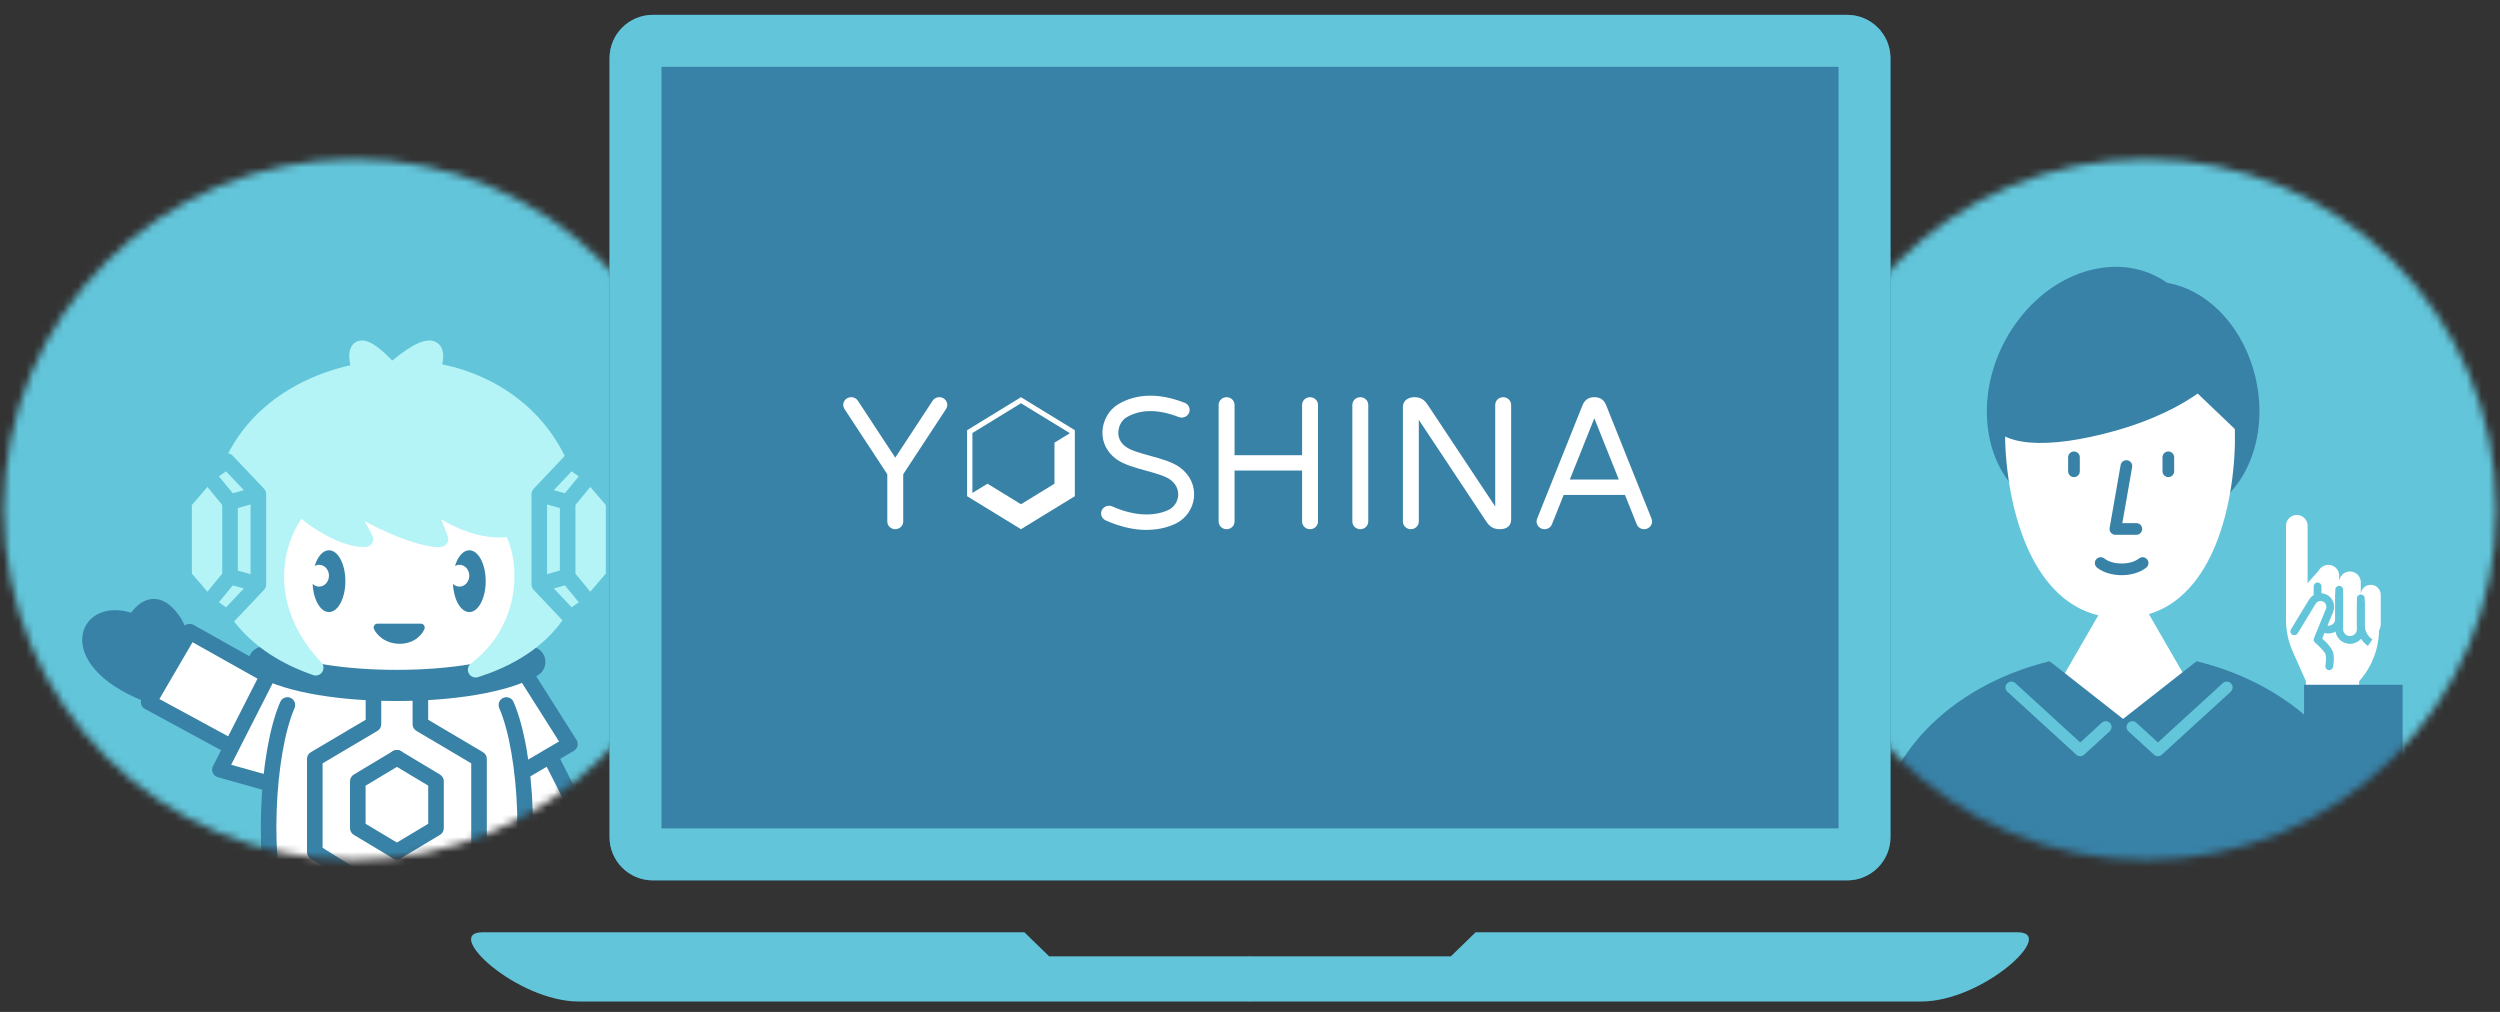
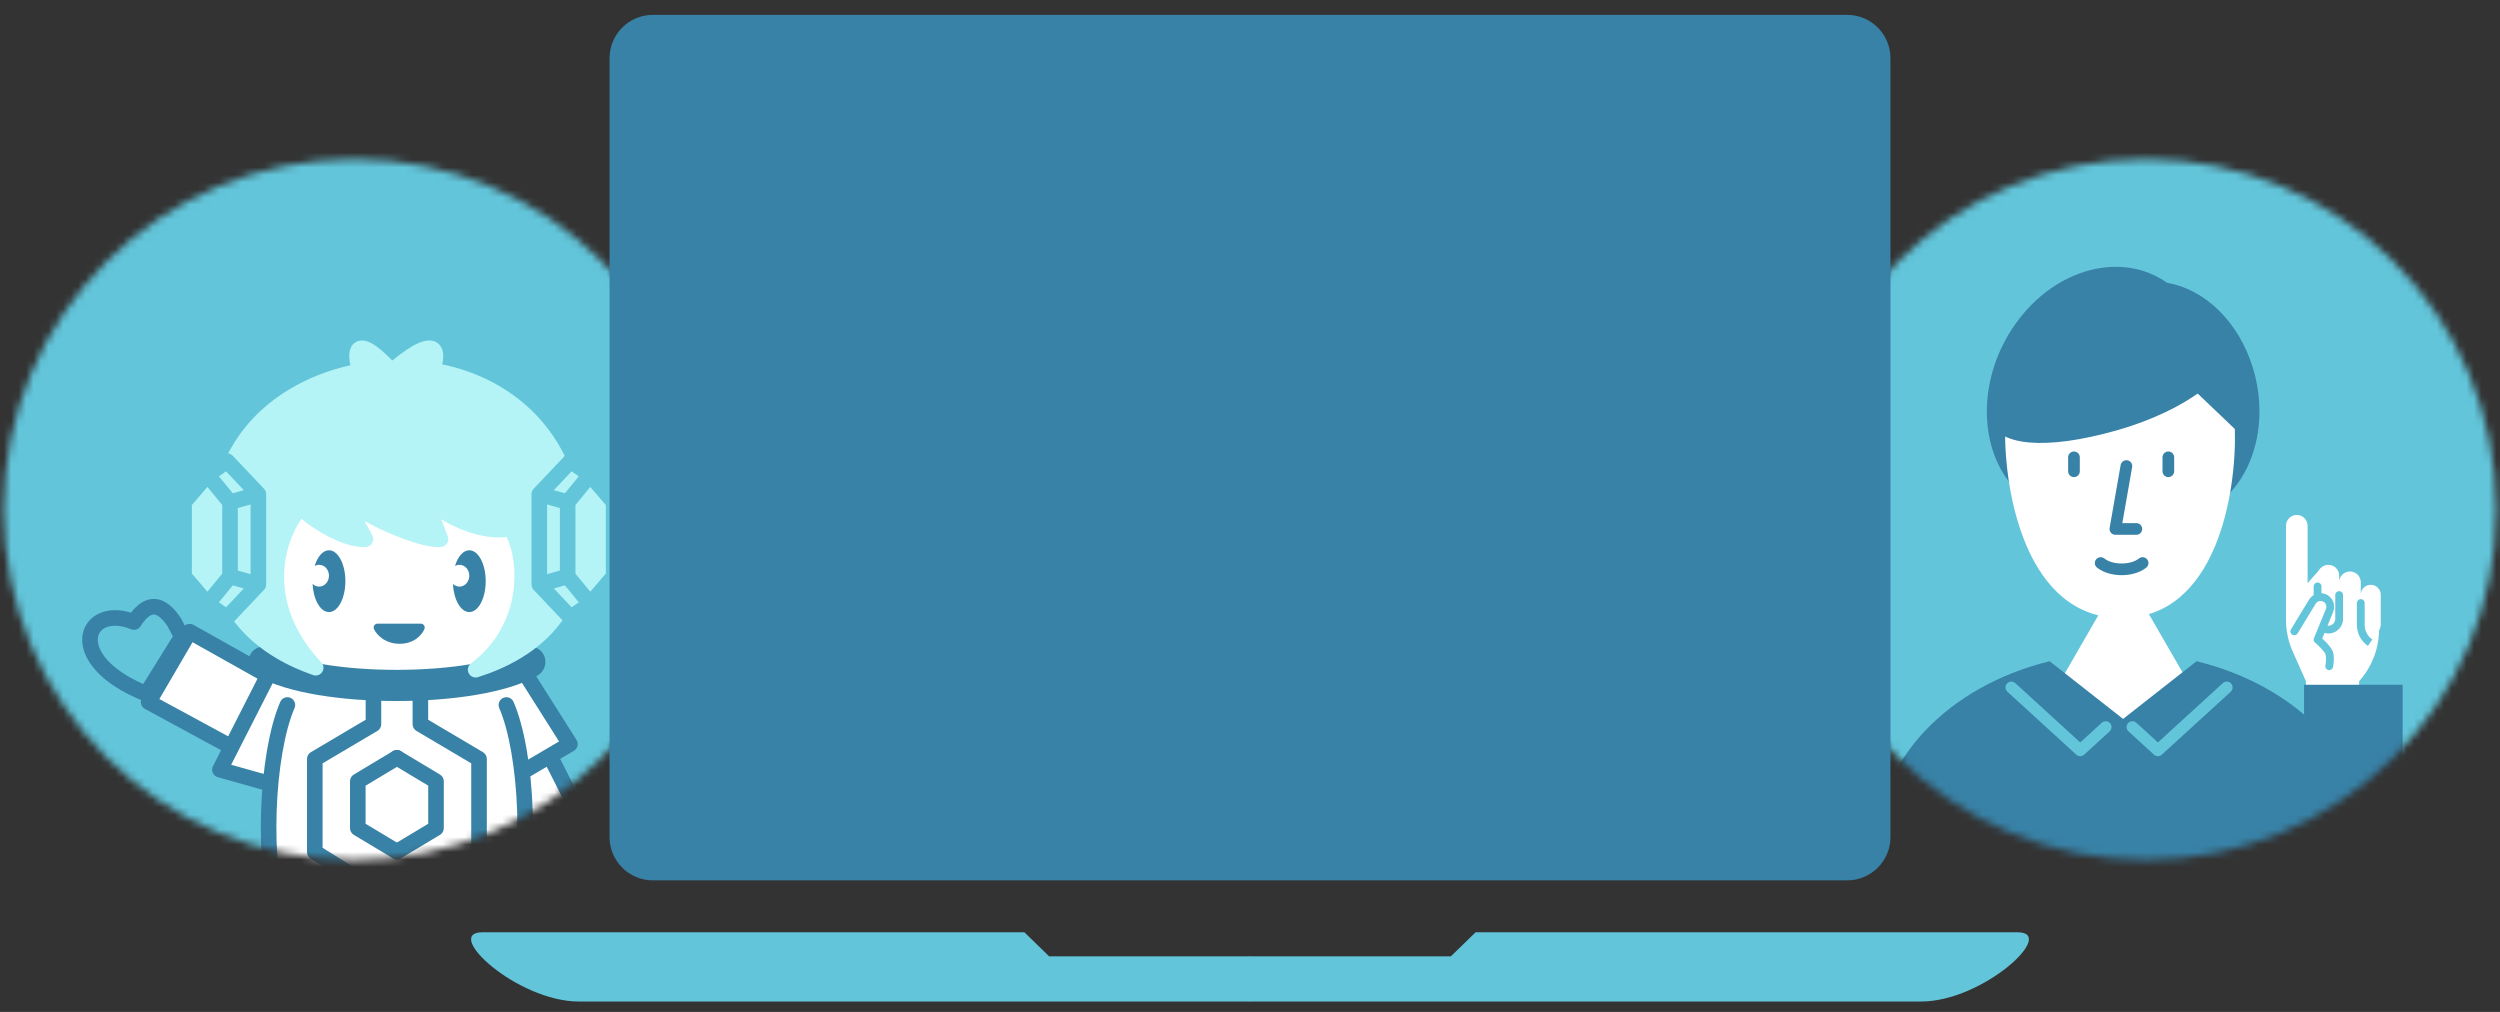
<svg xmlns="http://www.w3.org/2000/svg" width="336" height="136" viewBox="0 0 336 136" fill="none">
  <rect x="0" y="0" width="336" height="136" fill="#333333" stroke="none" />
  <mask id="mask0_2525_27702" style="mask-type:alpha" maskUnits="userSpaceOnUse" x="241" y="26" width="1" height="2">
    <path d="M241.805 26.863C241.805 27.008 241.688 27.125 241.543 27.125C241.398 27.125 241.281 27.008 241.281 26.863C241.281 26.719 241.398 26.602 241.543 26.602C241.688 26.602 241.805 26.719 241.805 26.863Z" fill="#6FCDE1" />
  </mask>
  <g mask="url(#mask0_2525_27702)">
    <path d="M241.903 26.843C241.903 27.043 241.741 27.205 241.541 27.205C241.342 27.205 241.18 27.043 241.18 26.843C241.18 26.642 241.342 26.48 241.541 26.48C241.741 26.48 241.903 26.642 241.903 26.843Z" fill="#62C5DA" />
    <path fill-rule="evenodd" clip-rule="evenodd" d="M241.563 26.846C241.526 26.867 241.469 26.859 241.441 26.836C241.414 26.813 241.415 26.773 241.447 26.729C241.479 26.684 241.54 26.658 241.575 26.687C241.575 26.687 241.575 26.687 241.576 26.688C241.598 26.689 241.627 26.704 241.646 26.75C241.661 26.798 241.668 26.824 241.626 26.839C241.607 26.845 241.584 26.849 241.563 26.846Z" fill="#3882A7" />
    <path d="M241.543 26.911L241.625 27.052H241.462L241.543 26.911Z" fill="white" />
    <path fill-rule="evenodd" clip-rule="evenodd" d="M241.579 26.758L241.453 26.805V26.819H241.453C241.454 26.892 241.493 26.951 241.541 26.951C241.589 26.951 241.628 26.892 241.629 26.819H241.63V26.805L241.579 26.758Z" fill="white" />
    <path fill-rule="evenodd" clip-rule="evenodd" d="M241.545 26.826C241.548 26.827 241.549 26.829 241.549 26.832L241.541 26.874H241.552C241.555 26.874 241.557 26.876 241.557 26.879C241.557 26.881 241.555 26.884 241.552 26.884H241.536C241.535 26.884 241.533 26.883 241.532 26.882C241.531 26.881 241.531 26.88 241.531 26.878L241.54 26.83C241.54 26.828 241.543 26.826 241.545 26.826Z" fill="#3882A7" />
    <path fill-rule="evenodd" clip-rule="evenodd" d="M241.521 26.902C241.522 26.9 241.525 26.899 241.527 26.901C241.53 26.903 241.535 26.905 241.54 26.905C241.546 26.905 241.55 26.903 241.553 26.901C241.555 26.899 241.558 26.9 241.56 26.902C241.562 26.904 241.561 26.907 241.559 26.908C241.554 26.912 241.547 26.914 241.54 26.914C241.534 26.914 241.526 26.912 241.521 26.908C241.519 26.907 241.519 26.904 241.521 26.902Z" fill="#3882A7" />
    <path fill-rule="evenodd" clip-rule="evenodd" d="M241.504 26.817C241.506 26.817 241.508 26.82 241.508 26.822V26.835C241.508 26.837 241.506 26.84 241.504 26.84C241.501 26.84 241.499 26.837 241.499 26.835V26.822C241.499 26.82 241.501 26.817 241.504 26.817Z" fill="#3882A7" />
    <path fill-rule="evenodd" clip-rule="evenodd" d="M241.576 26.817C241.579 26.817 241.581 26.82 241.581 26.822V26.835C241.581 26.837 241.579 26.84 241.576 26.84C241.573 26.84 241.571 26.837 241.571 26.835V26.822C241.571 26.82 241.573 26.817 241.576 26.817Z" fill="#3882A7" />
    <path fill-rule="evenodd" clip-rule="evenodd" d="M241.541 26.771C241.535 26.78 241.526 26.788 241.516 26.796C241.484 26.82 241.45 26.831 241.44 26.819C241.429 26.807 241.446 26.778 241.478 26.754C241.501 26.735 241.526 26.725 241.541 26.726C241.557 26.725 241.582 26.735 241.605 26.754C241.637 26.778 241.654 26.807 241.643 26.819C241.632 26.831 241.598 26.82 241.567 26.796C241.557 26.788 241.548 26.78 241.541 26.771Z" fill="#3882A7" />
    <path fill-rule="evenodd" clip-rule="evenodd" d="M241.503 26.849C241.516 26.849 241.526 26.839 241.526 26.827C241.526 26.814 241.516 26.804 241.503 26.804C241.491 26.804 241.481 26.814 241.481 26.827C241.481 26.839 241.491 26.849 241.503 26.849ZM241.533 26.833C241.53 26.846 241.518 26.856 241.503 26.856C241.487 26.856 241.474 26.843 241.474 26.827C241.474 26.81 241.487 26.797 241.503 26.797C241.518 26.797 241.53 26.807 241.533 26.821H241.552C241.554 26.807 241.566 26.797 241.581 26.797C241.597 26.797 241.611 26.81 241.611 26.827C241.611 26.843 241.597 26.856 241.581 26.856C241.566 26.856 241.554 26.846 241.552 26.833H241.533ZM241.581 26.849C241.593 26.849 241.603 26.839 241.603 26.827C241.603 26.814 241.593 26.804 241.581 26.804C241.569 26.804 241.559 26.814 241.559 26.827C241.559 26.839 241.569 26.849 241.581 26.849Z" fill="#62C5DA" />
    <path fill-rule="evenodd" clip-rule="evenodd" d="M241.486 26.98C241.409 26.998 241.354 27.054 241.354 27.121C241.354 27.202 241.542 27.161 241.542 27.161C241.542 27.161 241.73 27.202 241.73 27.121C241.73 27.054 241.675 26.998 241.598 26.98C241.594 26.982 241.57 26.997 241.542 26.997C241.513 26.997 241.49 26.982 241.486 26.98Z" fill="#B4F3F6" />
    <path fill-rule="evenodd" clip-rule="evenodd" d="M241.474 26.991C241.475 26.989 241.478 26.989 241.48 26.991C241.496 27.003 241.519 27.009 241.543 27.009C241.567 27.009 241.59 27.003 241.605 26.991C241.607 26.989 241.61 26.989 241.612 26.991C241.613 26.994 241.613 26.997 241.611 26.998C241.593 27.012 241.568 27.019 241.543 27.019C241.518 27.019 241.492 27.012 241.474 26.998C241.472 26.997 241.472 26.994 241.474 26.991Z" fill="#3882A7" />
  </g>
  <mask id="mask1_2525_27702" style="mask-type:alpha" maskUnits="userSpaceOnUse" x="0" y="21" width="95" height="95">
    <path d="M94.719 68.477C94.719 94.494 73.627 115.586 47.609 115.586C21.592 115.586 0.5 94.494 0.5 68.477C0.5 42.459 21.592 21.367 47.609 21.367C73.627 21.367 94.719 42.459 94.719 68.477Z" fill="#6FCDE1" />
  </mask>
  <g mask="url(#mask1_2525_27702)">
    <path d="M116.176 64.728C116.176 100.812 87.045 130.064 51.109 130.064C15.173 130.064 -13.959 100.812 -13.959 64.728C-13.959 28.645 15.173 -0.607 51.109 -0.607C87.045 -0.607 116.176 28.645 116.176 64.728Z" fill="#62C5DA" />
    <path d="M35.984 115.351L37.145 124.452L67.798 124.838L69.637 116.429L78.177 111.305L73.579 102.239L76.338 100.4L69.9 90.02L63.987 91.203L53.276 92.318L35.083 90.546L25.491 85.553L19.842 94.75L30.353 100.4L29.696 103.159L36.396 104.736L35.984 115.351Z" fill="white" />
    <path d="M68.678 59.371L71.459 80.338L66.538 89.965L53.274 92.105L41.935 90.607L35.944 85.9L33.163 70.282L41.935 58.73L68.678 59.371Z" fill="white" />
    <path fill-rule="evenodd" clip-rule="evenodd" d="M37.132 88.561C37.647 88.823 37.853 89.453 37.59 89.969L31.069 102.784L36.487 104.308C37.044 104.464 37.368 105.042 37.211 105.599C37.055 106.156 36.477 106.48 35.92 106.323L29.274 104.454C28.972 104.369 28.725 104.154 28.599 103.867C28.473 103.579 28.482 103.251 28.625 102.972L35.724 89.019C35.986 88.504 36.617 88.299 37.132 88.561Z" fill="#3882A7" />
    <path fill-rule="evenodd" clip-rule="evenodd" d="M39.046 93.791C39.576 94.022 39.818 94.639 39.587 95.169C38.264 98.21 37.376 103.442 37.184 108.961C36.993 114.474 37.502 120.07 38.84 123.831C39.033 124.376 38.749 124.974 38.204 125.168C37.659 125.362 37.06 125.077 36.867 124.532C35.401 120.411 34.897 114.51 35.092 108.888C35.287 103.272 36.189 97.731 37.668 94.333C37.899 93.803 38.516 93.561 39.046 93.791Z" fill="#3882A7" />
    <path fill-rule="evenodd" clip-rule="evenodd" d="M67.641 93.791C67.111 94.022 66.868 94.639 67.099 95.169C68.423 98.21 69.31 103.442 69.502 108.961C69.694 114.474 69.184 120.07 67.847 123.831C67.653 124.376 67.938 124.974 68.483 125.168C69.027 125.362 69.626 125.077 69.82 124.532C71.285 120.411 71.79 114.51 71.594 108.888C71.399 103.272 70.498 97.731 69.019 94.333C68.788 93.803 68.171 93.561 67.641 93.791Z" fill="#3882A7" />
    <path fill-rule="evenodd" clip-rule="evenodd" d="M54.242 101.307C54.539 101.803 54.379 102.446 53.883 102.744L49.136 105.592V110.713L53.883 113.561C54.379 113.859 54.539 114.502 54.242 114.998C53.944 115.493 53.301 115.654 52.806 115.357L47.55 112.203C47.235 112.014 47.042 111.673 47.042 111.306V104.999C47.042 104.631 47.235 104.291 47.55 104.101L52.806 100.948C53.301 100.651 53.944 100.811 54.242 101.307Z" fill="#3882A7" />
    <path fill-rule="evenodd" clip-rule="evenodd" d="M52.447 114.998C52.149 114.502 52.31 113.859 52.806 113.562L57.553 110.713L57.553 105.592L52.806 102.744C52.31 102.446 52.149 101.803 52.447 101.308C52.744 100.812 53.387 100.651 53.883 100.949L59.138 104.102C59.453 104.291 59.647 104.632 59.647 105L59.647 111.306C59.647 111.674 59.453 112.015 59.138 112.204L53.883 115.357C53.387 115.654 52.744 115.494 52.447 114.998Z" fill="#3882A7" />
    <path fill-rule="evenodd" clip-rule="evenodd" d="M50.192 91.47C50.77 91.47 51.239 91.938 51.239 92.517V97.331C51.239 97.701 51.043 98.043 50.725 98.232L43.355 102.593V113.942L50.747 118.563C51.053 118.754 51.239 119.09 51.239 119.451V123.392C51.239 123.97 50.77 124.439 50.192 124.439C49.614 124.439 49.145 123.97 49.145 123.392V120.031L41.754 115.41C41.448 115.219 41.262 114.883 41.262 114.522V101.996C41.262 101.626 41.457 101.284 41.775 101.096L49.145 96.734V92.517C49.145 91.938 49.614 91.47 50.192 91.47Z" fill="#3882A7" />
    <path fill-rule="evenodd" clip-rule="evenodd" d="M56.499 91.47C55.92 91.47 55.452 91.938 55.452 92.517V97.331C55.452 97.701 55.647 98.043 55.965 98.232L63.335 102.593V113.942L55.944 118.563C55.638 118.754 55.452 119.09 55.452 119.451V123.392C55.452 123.97 55.92 124.439 56.499 124.439C57.077 124.439 57.546 123.97 57.546 123.392V120.031L64.937 115.41C65.243 115.219 65.429 114.883 65.429 114.522V101.996C65.429 101.626 65.233 101.284 64.915 101.096L57.546 96.734V92.517C57.546 91.938 57.077 91.47 56.499 91.47Z" fill="#3882A7" />
    <path fill-rule="evenodd" clip-rule="evenodd" d="M33.669 87.91C34.255 86.912 35.538 86.579 36.535 87.164C38.015 88.033 40.413 88.772 43.457 89.281C46.457 89.782 49.915 90.034 53.393 90.029C56.87 90.024 60.32 89.763 63.304 89.258C66.335 88.746 68.706 88.013 70.152 87.164C71.149 86.579 72.432 86.912 73.017 87.91C73.603 88.907 73.269 90.19 72.272 90.775C70.172 92.008 67.207 92.846 64.002 93.388C60.75 93.937 57.065 94.211 53.399 94.216C49.732 94.222 46.037 93.958 42.767 93.411C39.541 92.872 36.55 92.029 34.415 90.775C33.418 90.19 33.084 88.907 33.669 87.91Z" fill="#3882A7" />
    <path fill-rule="evenodd" clip-rule="evenodd" d="M69.47 88.742C69.958 88.432 70.605 88.578 70.914 89.066L77.483 99.446C77.635 99.685 77.683 99.976 77.616 100.252C77.549 100.528 77.374 100.765 77.129 100.908L70.784 104.636C70.286 104.929 69.644 104.762 69.352 104.264C69.059 103.765 69.225 103.124 69.724 102.831L75.135 99.651L69.145 90.186C68.836 89.697 68.981 89.051 69.47 88.742Z" fill="#3882A7" />
    <path fill-rule="evenodd" clip-rule="evenodd" d="M73.498 100.779C74.014 100.517 74.644 100.724 74.906 101.239L79.635 110.568C79.884 111.058 79.711 111.658 79.238 111.94L71.092 116.801C70.596 117.098 69.953 116.935 69.657 116.439C69.361 115.942 69.523 115.3 70.019 115.003L77.326 110.643L73.038 102.186C72.777 101.67 72.983 101.04 73.498 100.779Z" fill="#3882A7" />
    <path fill-rule="evenodd" clip-rule="evenodd" d="M24.587 84.369C24.875 83.875 25.505 83.704 26.003 83.983L36.108 89.654C36.612 89.937 36.792 90.575 36.509 91.079C36.226 91.583 35.588 91.763 35.083 91.48L25.876 86.313L21.421 93.951L31.377 99.348C31.885 99.624 32.074 100.259 31.798 100.767C31.522 101.276 30.887 101.464 30.379 101.189L19.474 95.276C19.225 95.141 19.041 94.911 18.965 94.638C18.888 94.365 18.926 94.073 19.068 93.829L24.587 84.369Z" fill="#3882A7" />
-     <path d="M19.665 93.243C8.242 88.673 11.482 80.919 18.003 83.602C19.006 82.05 20.911 79.876 23.403 83.602L24.441 85.558L19.665 93.243Z" fill="#3882A7" />
    <path fill-rule="evenodd" clip-rule="evenodd" d="M19.665 83.158C19.378 83.449 19.116 83.809 18.882 84.17C18.608 84.594 18.071 84.762 17.605 84.57C16.156 83.974 15.022 84.012 14.298 84.305C13.6 84.586 13.209 85.121 13.148 85.797C13.083 86.509 13.376 87.546 14.445 88.729C15.403 89.787 16.945 90.915 19.247 91.931L23.234 85.517L22.504 84.141C21.946 83.316 21.484 82.913 21.149 82.732C20.844 82.566 20.628 82.571 20.443 82.626C20.22 82.692 19.957 82.862 19.665 83.158ZM22.149 80.892C22.898 81.299 23.599 82.011 24.273 83.019C24.293 83.049 24.311 83.079 24.328 83.111L25.366 85.067C25.541 85.397 25.527 85.794 25.331 86.111L20.554 93.795C20.286 94.226 19.747 94.403 19.276 94.215C16.318 93.031 14.229 91.611 12.893 90.133C11.561 88.661 10.93 87.071 11.062 85.608C11.198 84.11 12.126 82.924 13.513 82.363C14.672 81.895 16.09 81.88 17.605 82.347C17.776 82.124 17.966 81.899 18.174 81.688C18.599 81.257 19.156 80.825 19.846 80.619C20.575 80.402 21.365 80.466 22.149 80.892Z" fill="#3882A7" />
    <path d="M40.335 68.15C36.01 73.751 35.483 82.421 42.43 89.745C36.775 87.775 25.752 82.095 29.939 65.782C33.491 51.944 48.532 48.853 54.013 49.659C59.583 49.077 72.694 52.212 76.509 65.782C81.003 81.767 70.927 87.813 63.926 90.008C71.528 84.263 71.004 74.756 68.644 71.022C64.355 72.008 58.156 68.461 56.845 66.332L59.207 72.458C56.734 72.796 48.284 69.132 45.968 66.594L49.114 72.458C46.355 72.665 41.864 69.778 40.335 68.15Z" fill="#B4F3F6" />
    <path fill-rule="evenodd" clip-rule="evenodd" d="M41.714 53.169C37.028 55.47 32.635 59.488 30.953 66.043C28.931 73.921 30.602 79.073 33.314 82.491C34.965 84.573 37.044 86.064 39.037 87.132C34.591 80.226 35.518 72.674 39.506 67.51C39.694 67.267 39.978 67.119 40.284 67.104C40.59 67.089 40.888 67.209 41.098 67.433C41.763 68.141 43.167 69.207 44.762 70.072C45.616 70.535 46.457 70.903 47.217 71.137L45.045 67.089C44.795 66.624 44.932 66.045 45.363 65.74C45.794 65.435 46.385 65.498 46.741 65.889C47.216 66.409 48.074 67.052 49.205 67.731C50.317 68.4 51.627 69.065 52.949 69.646C54.273 70.227 55.588 70.715 56.708 71.035C57.045 71.131 57.351 71.208 57.626 71.268L55.868 66.708C55.674 66.203 55.896 65.633 56.38 65.393C56.865 65.153 57.453 65.322 57.736 65.783C57.962 66.148 58.471 66.675 59.261 67.26C60.032 67.83 61 68.406 62.063 68.893C64.231 69.885 66.596 70.419 68.41 70.002C68.843 69.902 69.292 70.087 69.529 70.463C70.87 72.585 71.609 76.16 71.056 79.913C70.706 82.29 69.834 84.776 68.236 87.054C70.254 85.936 72.194 84.438 73.69 82.439C76.293 78.96 77.676 73.802 75.501 66.066C73.681 59.591 69.659 55.627 65.421 53.334C61.147 51.023 56.688 50.432 54.122 50.7C54.035 50.71 53.947 50.708 53.861 50.695C51.356 50.327 46.438 50.848 41.714 53.169ZM54.035 48.605C51.034 48.204 45.772 48.842 40.791 51.289C35.697 53.791 30.794 58.238 28.925 65.522C26.76 73.956 28.507 79.8 31.673 83.793C34.795 87.727 39.186 89.723 42.085 90.734C42.541 90.892 43.047 90.719 43.309 90.313C43.571 89.907 43.521 89.375 43.189 89.025C36.98 82.478 37.114 74.919 40.499 69.725C41.38 70.458 42.542 71.25 43.764 71.912C45.451 72.827 47.493 73.629 49.192 73.502C49.546 73.476 49.861 73.272 50.032 72.962C50.202 72.651 50.204 72.275 50.037 71.963L48.999 70.029C49.979 70.573 51.044 71.096 52.107 71.563C53.495 72.173 54.901 72.696 56.133 73.048C57.315 73.385 58.494 73.612 59.349 73.496C59.666 73.452 59.945 73.266 60.108 72.991C60.271 72.715 60.299 72.38 60.184 72.082L59.305 69.802C59.892 70.156 60.528 70.493 61.192 70.797C63.28 71.752 65.806 72.452 68.09 72.179C68.921 73.883 69.425 76.618 68.985 79.608C68.495 82.936 66.847 86.488 63.294 89.173C62.888 89.48 62.762 90.034 62.995 90.487C63.228 90.94 63.753 91.159 64.239 91.007C67.837 89.879 72.346 87.728 75.366 83.694C78.427 79.605 79.835 73.747 77.516 65.499C75.522 58.403 71.08 54.015 66.417 51.493C61.855 49.025 57.047 48.324 54.035 48.605Z" fill="#B4F3F6" />
    <path d="M49.23 52.327C46.713 46.13 48.068 44.775 52.909 50.197C56.782 54.534 52.07 53.424 49.23 52.327Z" fill="#B4F3F6" />
    <path fill-rule="evenodd" clip-rule="evenodd" d="M50.031 51.508C50.601 51.714 51.216 51.908 51.796 52.049C52.366 52.188 52.835 52.26 53.172 52.27C53.148 52.227 53.12 52.179 53.088 52.128C52.895 51.816 52.588 51.409 52.128 50.893C50.937 49.56 50.008 48.698 49.337 48.228C49.227 48.15 49.129 48.088 49.044 48.038C49.053 48.152 49.069 48.287 49.095 48.446C49.215 49.172 49.517 50.194 50.031 51.508ZM49.061 47.586C49.061 47.586 49.06 47.588 49.059 47.592C49.06 47.588 49.061 47.586 49.061 47.586ZM53.57 52.238C53.57 52.238 53.569 52.239 53.568 52.239L53.57 52.238ZM50.539 46.513C51.405 47.12 52.46 48.122 53.69 49.499C54.198 50.068 54.59 50.575 54.87 51.028C55.141 51.467 55.351 51.927 55.407 52.389C55.468 52.901 55.334 53.436 54.909 53.832C54.538 54.176 54.072 54.295 53.713 54.338C52.991 54.426 52.102 54.279 51.299 54.083C50.464 53.879 49.593 53.589 48.853 53.303C48.583 53.199 48.369 52.988 48.26 52.72C47.619 51.142 47.199 49.813 47.029 48.788C46.945 48.279 46.912 47.786 46.975 47.349C47.037 46.924 47.217 46.388 47.714 46.044C48.227 45.689 48.804 45.724 49.237 45.846C49.67 45.968 50.11 46.212 50.539 46.513Z" fill="#B4F3F6" />
    <path d="M56.945 52.388C60.151 46.123 58.425 44.752 52.259 50.234C47.327 54.62 53.328 53.498 56.945 52.388Z" fill="#B4F3F6" />
    <path fill-rule="evenodd" clip-rule="evenodd" d="M56.212 51.514C55.44 51.739 54.593 51.954 53.793 52.109C52.923 52.278 52.182 52.361 51.67 52.342C51.686 52.32 51.703 52.298 51.721 52.274C51.968 51.957 52.363 51.542 52.954 51.017C54.471 49.668 55.669 48.782 56.551 48.292C56.963 48.063 57.267 47.941 57.477 47.888C57.474 48.013 57.456 48.188 57.407 48.424C57.257 49.143 56.874 50.173 56.212 51.514ZM55.533 46.462C54.458 47.061 53.128 48.06 51.563 49.452C50.92 50.023 50.424 50.533 50.069 50.989C49.73 51.424 49.443 51.908 49.366 52.421C49.324 52.697 49.341 52.998 49.461 53.294C49.581 53.591 49.779 53.816 49.997 53.978C50.401 54.276 50.896 54.376 51.294 54.414C52.12 54.494 53.178 54.361 54.192 54.164C55.23 53.963 56.32 53.675 57.251 53.389C57.522 53.306 57.747 53.117 57.876 52.865C58.693 51.269 59.235 49.911 59.456 48.851C59.566 48.326 59.613 47.797 59.526 47.319C59.434 46.819 59.174 46.293 58.62 45.988C58.105 45.705 57.537 45.728 57.068 45.833C56.586 45.94 56.069 46.164 55.533 46.462Z" fill="#B4F3F6" />
    <path d="M34.725 66.412L30.52 61.973L27.893 63.812V81.155L30.52 82.994L34.725 78.555V66.412Z" fill="#B4F3F6" />
    <path fill-rule="evenodd" clip-rule="evenodd" d="M29.921 61.115C30.346 60.818 30.925 60.876 31.281 61.253L35.486 65.692C35.67 65.887 35.773 66.144 35.773 66.412V78.555C35.773 78.823 35.67 79.081 35.486 79.275L31.281 83.714C30.925 84.091 30.346 84.15 29.921 83.852L27.293 82.013C27.013 81.817 26.847 81.497 26.847 81.155V63.812C26.847 63.471 27.013 63.15 27.293 62.954L29.921 61.115ZM28.94 64.357V80.61L30.382 81.619L32.776 79.091L30.63 78.484C30.074 78.326 29.751 77.747 29.908 77.191C30.066 76.635 30.644 76.311 31.201 76.469L33.679 77.171V67.796L31.201 68.498C30.644 68.656 30.066 68.332 29.908 67.776C29.751 67.22 30.074 66.641 30.63 66.484L32.776 65.876L30.382 63.348L28.94 64.357Z" fill="#62C5DA" />
-     <path d="M27.892 63.812L30.914 67.491V77.477L27.892 81.155L24.739 77.477V67.491L27.892 63.812Z" fill="#B4F3F6" />
+     <path d="M27.892 63.812L30.914 67.491V77.477L27.892 81.155L24.739 77.477V67.491Z" fill="#B4F3F6" />
    <path fill-rule="evenodd" clip-rule="evenodd" d="M27.904 62.765C28.213 62.768 28.505 62.908 28.701 63.148L31.723 66.826C31.877 67.014 31.961 67.249 31.961 67.491V77.476C31.961 77.719 31.877 77.953 31.723 78.141L28.701 81.82C28.505 82.059 28.213 82.198 27.904 82.202C27.594 82.205 27.299 82.071 27.098 81.836L23.944 78.157C23.782 77.968 23.692 77.726 23.692 77.476V67.491C23.692 67.241 23.782 66.999 23.944 66.809L27.098 63.131C27.299 62.896 27.594 62.762 27.904 62.765ZM25.786 67.878V77.089L27.875 79.526L29.867 77.101V67.866L27.875 65.441L25.786 67.878Z" fill="#62C5DA" />
    <path d="M72.482 66.412L76.687 61.973L79.315 63.812V81.156L76.687 82.995L72.482 78.555V66.412Z" fill="#B4F3F6" />
    <path fill-rule="evenodd" clip-rule="evenodd" d="M77.287 61.115C76.862 60.818 76.284 60.877 75.927 61.253L71.722 65.693C71.538 65.887 71.435 66.145 71.435 66.412V78.555C71.435 78.823 71.538 79.081 71.722 79.275L75.927 83.715C76.284 84.091 76.862 84.15 77.287 83.853L79.916 82.013C80.196 81.817 80.362 81.497 80.362 81.156V63.813C80.362 63.471 80.196 63.151 79.916 62.955L77.287 61.115ZM78.269 64.358V80.61L76.826 81.62L74.432 79.092L76.578 78.484C77.134 78.326 77.458 77.748 77.3 77.192C77.143 76.635 76.564 76.312 76.008 76.469L73.529 77.171V67.797L76.008 68.499C76.564 68.656 77.143 68.333 77.3 67.776C77.458 67.22 77.134 66.642 76.578 66.484L74.432 65.876L76.826 63.348L78.269 64.358Z" fill="#62C5DA" />
    <path d="M79.317 63.812L76.294 67.491V77.477L79.317 81.155L82.471 77.477V67.491L79.317 63.812Z" fill="#B4F3F6" />
    <path fill-rule="evenodd" clip-rule="evenodd" d="M79.306 62.766C78.996 62.769 78.704 62.909 78.508 63.148L75.485 66.827C75.332 67.014 75.247 67.249 75.247 67.491V77.477C75.247 77.719 75.332 77.954 75.485 78.141L78.508 81.82C78.704 82.059 78.996 82.199 79.306 82.202C79.615 82.206 79.91 82.072 80.112 81.837L83.266 78.158C83.428 77.968 83.518 77.727 83.518 77.477V67.491C83.518 67.241 83.428 67 83.266 66.81L80.112 63.131C79.91 62.896 79.615 62.762 79.306 62.766ZM81.424 67.879V77.089L79.334 79.527L77.341 77.102V67.866L79.334 65.441L81.424 67.879Z" fill="#62C5DA" />
    <path fill-rule="evenodd" clip-rule="evenodd" d="M44.214 82.262C45.432 82.262 46.419 80.402 46.419 78.108C46.419 75.814 45.432 73.955 44.214 73.955C43.39 73.955 42.672 74.805 42.294 76.066C42.473 75.965 42.676 75.908 42.89 75.908C43.621 75.908 44.213 76.565 44.213 77.374C44.213 78.184 43.621 78.84 42.89 78.84C42.556 78.84 42.251 78.703 42.018 78.476C42.116 80.598 43.062 82.262 44.214 82.262Z" fill="#3882A7" />
    <path fill-rule="evenodd" clip-rule="evenodd" d="M63.074 82.262C64.292 82.262 65.279 80.402 65.279 78.108C65.279 75.814 64.292 73.955 63.074 73.955C62.251 73.955 61.533 74.805 61.154 76.065C61.333 75.965 61.535 75.908 61.75 75.908C62.48 75.908 63.073 76.565 63.073 77.374C63.073 78.184 62.48 78.84 61.75 78.84C61.416 78.84 61.111 78.703 60.878 78.477C60.977 80.598 61.922 82.262 63.074 82.262Z" fill="#3882A7" />
    <path d="M56.557 84.341H50.742C51.001 84.895 51.957 86.002 53.714 86.002C55.472 86.002 56.342 84.895 56.557 84.341Z" fill="#3882A7" />
    <path fill-rule="evenodd" clip-rule="evenodd" d="M50.301 84.059C50.397 83.908 50.563 83.817 50.742 83.817H56.557C56.73 83.817 56.892 83.902 56.989 84.045C57.087 84.187 57.108 84.369 57.045 84.53C56.764 85.252 55.721 86.525 53.714 86.525C51.716 86.525 50.595 85.263 50.268 84.562C50.192 84.4 50.205 84.21 50.301 84.059ZM51.85 84.864C52.267 85.191 52.881 85.478 53.714 85.478C54.552 85.478 55.139 85.188 55.521 84.864H51.85Z" fill="#3882A7" />
  </g>
  <mask id="mask2_2525_27702" style="mask-type:alpha" maskUnits="userSpaceOnUse" x="241" y="21" width="95" height="95">
    <path d="M335.5 68.477C335.5 94.494 314.408 115.586 288.391 115.586C262.373 115.586 241.281 94.494 241.281 68.477C241.281 42.459 262.373 21.367 288.391 21.367C314.408 21.367 335.5 42.459 335.5 68.477Z" fill="#6FCDE1" />
  </mask>
  <g mask="url(#mask2_2525_27702)">
    <path d="M356.959 64.728C356.959 100.812 327.827 130.064 291.891 130.064C255.955 130.064 226.823 100.812 226.823 64.728C226.823 28.645 255.955 -0.607 291.891 -0.607C327.827 -0.607 356.959 28.645 356.959 64.728Z" fill="#62C5DA" />
    <path fill-rule="evenodd" clip-rule="evenodd" d="M285.998 67.939C281.197 70.275 275.836 70.013 271.888 66.706C265.797 61.604 265.377 51.182 270.951 43.429C276.288 36.006 285.184 33.72 291.278 38.019C296.297 38.855 300.949 43.249 302.835 49.594C305.354 58.066 301.987 66.807 295.316 69.118C292.185 70.202 288.882 69.677 285.998 67.939Z" fill="#3882A7" />
    <path d="M269.487 57.66L291.765 49.452L300.363 57.66C300.624 66.128 297.94 83.064 285.121 83.064C272.301 83.064 269.357 66.128 269.487 57.66Z" fill="white" />
    <path d="M285.459 76.731L299.799 101.569H271.118L285.459 76.731Z" fill="white" />
    <path fill-rule="evenodd" clip-rule="evenodd" d="M285.923 61.863C286.35 61.938 286.636 62.345 286.561 62.772L285.241 70.308H287.125C287.559 70.308 287.91 70.659 287.91 71.093C287.91 71.527 287.559 71.878 287.125 71.878H284.307C284.075 71.878 283.855 71.776 283.705 71.598C283.556 71.421 283.493 71.186 283.533 70.958L285.014 62.501C285.089 62.074 285.496 61.788 285.923 61.863Z" fill="#3882A7" />
    <path fill-rule="evenodd" clip-rule="evenodd" d="M281.718 75.183C281.989 74.844 282.483 74.789 282.822 75.06C283.344 75.478 284.206 75.734 285.15 75.734C286.093 75.734 286.956 75.478 287.478 75.06C287.816 74.789 288.31 74.844 288.581 75.183C288.852 75.522 288.797 76.016 288.459 76.287C287.571 76.996 286.32 77.304 285.15 77.304C283.979 77.304 282.728 76.996 281.841 76.287C281.502 76.016 281.447 75.522 281.718 75.183Z" fill="#3882A7" />
    <path fill-rule="evenodd" clip-rule="evenodd" d="M278.741 60.678C279.175 60.678 279.526 61.029 279.526 61.463V63.339C279.526 63.773 279.175 64.124 278.741 64.124C278.308 64.124 277.956 63.773 277.956 63.339V61.463C277.956 61.029 278.308 60.678 278.741 60.678Z" fill="#3882A7" />
    <path fill-rule="evenodd" clip-rule="evenodd" d="M291.425 60.678C291.858 60.678 292.21 61.029 292.21 61.463V63.339C292.21 63.773 291.858 64.124 291.425 64.124C290.991 64.124 290.64 63.773 290.64 63.339V61.463C290.64 61.029 290.991 60.678 291.425 60.678Z" fill="#3882A7" />
    <path d="M284.424 57.861C275.022 60.514 268.346 60.034 267.403 56.258C266.46 52.483 271.607 46.841 281.01 44.188C290.412 41.535 298.798 42.445 299.741 46.221C300.684 49.996 293.826 55.208 284.424 57.861Z" fill="#3882A7" />
    <path fill-rule="evenodd" clip-rule="evenodd" d="M275.467 88.87C262 92.17 252.227 102.035 252.227 113.691C252.227 128.05 267.056 139.69 285.35 139.69C303.643 139.69 318.473 128.05 318.473 113.691C318.473 102.032 308.695 92.165 295.224 88.868L285.344 96.623L275.467 88.87Z" fill="#3882A7" />
    <path fill-rule="evenodd" clip-rule="evenodd" d="M299.858 91.862C300.15 92.182 300.128 92.678 299.808 92.971L290.552 101.426C290.252 101.7 289.793 101.7 289.493 101.426L286.065 98.295C285.745 98.002 285.723 97.506 286.015 97.185C286.308 96.865 286.804 96.843 287.124 97.135L290.023 99.783L298.748 91.811C299.069 91.519 299.565 91.541 299.858 91.862Z" fill="#62C5DA" />
    <path fill-rule="evenodd" clip-rule="evenodd" d="M269.747 91.862C269.454 92.182 269.477 92.678 269.797 92.971L279.052 101.426C279.352 101.7 279.812 101.7 280.111 101.426L283.539 98.295C283.859 98.002 283.882 97.506 283.589 97.185C283.297 96.865 282.8 96.843 282.48 97.135L279.582 99.783L270.856 91.811C270.536 91.519 270.039 91.541 269.747 91.862Z" fill="#62C5DA" />
    <path d="M317.228 91.37L317.066 91.558V94.239H309.918V91.558L308.139 87.554C307.544 86.216 307.237 84.768 307.237 83.303V70.665C307.237 69.862 307.887 69.212 308.689 69.212C309.491 69.212 310.141 69.862 310.141 70.665V78.374L311.928 76.363L319.747 81.279V84.558C319.747 87.056 318.853 89.472 317.228 91.37Z" fill="white" />
    <path d="M315.837 76.807C315.035 76.807 314.385 77.457 314.385 78.259V83.399C314.385 84.201 315.035 84.852 315.837 84.852C316.639 84.852 317.289 84.201 317.289 83.399V78.259C317.289 77.457 316.639 76.807 315.837 76.807Z" fill="white" />
    <path d="M318.63 78.596C317.89 78.596 317.29 79.196 317.29 79.936V83.959C317.29 84.699 317.89 85.299 318.63 85.299C319.371 85.299 319.971 84.699 319.971 83.959V79.936C319.971 79.196 319.371 78.596 318.63 78.596Z" fill="white" />
    <path d="M312.934 75.915C312.132 75.915 311.481 76.565 311.481 77.367V82.954C311.481 83.756 312.132 84.406 312.934 84.406C313.735 84.406 314.386 83.756 314.386 82.954V77.367C314.386 76.565 313.735 75.915 312.934 75.915Z" fill="white" />
    <path fill-rule="evenodd" clip-rule="evenodd" d="M317.289 80.519C317 80.519 316.766 80.754 316.766 81.043V83.988C316.766 85.114 317.319 86.169 318.245 86.81L318.841 85.949C318.197 85.504 317.813 84.77 317.813 83.988V81.043C317.813 80.754 317.579 80.519 317.289 80.519Z" fill="#62C5DA" />
-     <path fill-rule="evenodd" clip-rule="evenodd" d="M314.387 78.734C314.098 78.734 313.863 78.968 313.863 79.257V84.557C313.863 85.648 314.748 86.533 315.839 86.533C316.93 86.533 317.814 85.648 317.814 84.557V80.419C317.814 80.13 317.58 79.896 317.291 79.896C317.002 79.896 316.768 80.13 316.768 80.419V84.557C316.768 85.07 316.352 85.486 315.839 85.486C315.326 85.486 314.91 85.07 314.91 84.557V79.257C314.91 78.968 314.676 78.734 314.387 78.734Z" fill="#62C5DA" />
    <path fill-rule="evenodd" clip-rule="evenodd" d="M311.482 78.286C311.193 78.286 310.958 78.52 310.958 78.809V83.167C310.958 84.258 311.843 85.142 312.934 85.142C314.025 85.142 314.909 84.258 314.909 83.167V79.971C314.909 79.682 314.675 79.448 314.386 79.448C314.097 79.448 313.862 79.682 313.862 79.971V83.167C313.862 83.68 313.447 84.095 312.934 84.095C312.421 84.095 312.005 83.68 312.005 83.167V78.809C312.005 78.52 311.771 78.286 311.482 78.286Z" fill="#62C5DA" />
    <path d="M310.778 80.871L308.355 84.854L313.046 89.546C313.121 89.174 313.225 88.295 313.046 87.759C312.867 87.222 311.78 86.194 311.482 85.971L313.091 82.038C313.325 81.466 313.123 80.808 312.609 80.466C311.994 80.056 311.162 80.24 310.778 80.871Z" fill="white" />
    <path fill-rule="evenodd" clip-rule="evenodd" d="M312.899 80.03C312.037 79.455 310.87 79.714 310.331 80.599L307.908 84.582C307.757 84.829 307.836 85.151 308.083 85.301C308.33 85.451 308.652 85.373 308.802 85.126L311.225 81.143C311.455 80.766 311.952 80.656 312.319 80.901C312.626 81.106 312.746 81.499 312.606 81.84L310.998 85.773C310.908 85.993 310.978 86.247 311.168 86.39C311.284 86.476 311.607 86.766 311.928 87.106C312.085 87.274 312.234 87.444 312.35 87.599C312.473 87.764 312.532 87.873 312.549 87.924C312.608 88.101 312.63 88.379 312.618 88.694C312.606 88.997 312.565 89.282 312.533 89.444C312.476 89.727 312.66 90.003 312.943 90.06C313.227 90.116 313.503 89.932 313.559 89.649C313.601 89.438 313.65 89.097 313.664 88.734C313.678 88.383 313.662 87.953 313.543 87.593C313.47 87.376 313.326 87.156 313.187 86.97C313.039 86.774 312.863 86.573 312.69 86.389C312.492 86.178 312.285 85.977 312.11 85.818L313.575 82.237C313.903 81.434 313.621 80.511 312.899 80.03Z" fill="#62C5DA" />
    <path d="M322.914 92.032H309.668V117.059H322.914V92.032Z" fill="#3882A7" />
  </g>
  <path d="M81.924 7.816C81.924 4.604 84.528 2 87.74 2H248.261C251.473 2 254.077 4.604 254.077 7.816V112.504C254.077 115.716 251.473 118.32 248.261 118.32H87.74C84.528 118.32 81.924 115.716 81.924 112.504V7.816Z" fill="#3882A7" />
-   <path fill-rule="evenodd" clip-rule="evenodd" d="M88.903 8.979V111.34H247.098V8.979H88.903ZM87.74 2C84.528 2 81.924 4.604 81.924 7.816V112.504C81.924 115.716 84.528 118.32 87.74 118.32H248.261C251.473 118.32 254.077 115.716 254.077 112.504V7.816C254.077 4.604 251.473 2 248.261 2H87.74Z" fill="#62C5DA" />
  <path d="M141.007 128.535H168.061V134.604H77.807C69.483 134.604 59.431 125.298 64.841 125.298H137.678L141.007 128.535Z" fill="#62C5DA" />
  <path d="M194.994 128.535H167.94V134.604H258.194C266.518 134.604 276.57 125.298 271.16 125.298H198.323L194.994 128.535Z" fill="#62C5DA" />
  <g clip-path="url(#clip0_2525_27702)">
    <path d="M126.818 53.542C126.319 53.236 125.66 53.38 125.342 53.862L120.324 61.509L115.301 53.862C114.988 53.38 114.325 53.239 113.826 53.542C113.33 53.849 113.181 54.486 113.498 54.968L119.254 63.74V70.092C119.254 70.663 119.732 71.125 120.324 71.125C120.915 71.125 121.393 70.663 121.393 70.092V63.74L127.149 54.968C127.467 54.486 127.317 53.849 126.818 53.542Z" fill="white" />
    <path d="M182.825 71.125C182.233 71.125 181.756 70.663 181.756 70.092V54.417C181.756 53.845 182.233 53.384 182.825 53.384C183.417 53.384 183.895 53.845 183.895 54.417V70.092C183.895 70.663 183.417 71.125 182.825 71.125Z" fill="white" />
    <path d="M176.071 53.384C175.479 53.384 175.001 53.845 175.001 54.417V61.175H165.923V54.417C165.923 53.845 165.445 53.384 164.853 53.384C164.262 53.384 163.784 53.845 163.784 54.417V70.092C163.784 70.663 164.262 71.125 164.853 71.125C165.445 71.125 165.923 70.663 165.923 70.092V63.24H175.001V70.092C175.001 70.663 175.479 71.125 176.071 71.125C176.662 71.125 177.14 70.663 177.14 70.092V54.417C177.14 53.845 176.662 53.384 176.071 53.384Z" fill="white" />
    <path d="M154.096 71.221C152.585 71.221 150.746 70.897 148.607 69.943C148.072 69.706 147.837 69.09 148.083 68.573C148.329 68.057 148.967 67.83 149.502 68.067C153.508 69.854 156.131 68.98 157.072 68.522C157.774 68.181 158.259 67.472 158.341 66.669C158.391 66.18 158.32 65.244 157.308 64.483C156.623 63.97 155.294 63.605 154.003 63.251C152.553 62.851 151.056 62.442 150.05 61.719C148.782 60.806 148.097 59.432 148.168 57.949C148.243 56.458 149.081 55.036 150.304 54.32C152.795 52.864 155.793 52.802 159.218 54.134C159.767 54.347 160.031 54.95 159.81 55.477C159.589 56.007 158.969 56.262 158.42 56.048C155.65 54.974 153.294 54.984 151.408 56.086C150.788 56.448 150.343 57.236 150.304 58.045C150.275 58.61 150.428 59.415 151.327 60.059C152.018 60.555 153.326 60.916 154.588 61.261C156.071 61.667 157.607 62.09 158.616 62.848C159.949 63.846 160.626 65.309 160.469 66.866C160.319 68.363 159.386 69.706 158.035 70.364C157.215 70.763 155.885 71.217 154.092 71.217L154.096 71.221Z" fill="white" />
    <path d="M137.219 53.384L129.979 57.818V66.69L137.219 71.125L144.458 66.69V57.818L137.219 53.384ZM130.692 58.197L137.219 54.196L143.745 58.193V58.252L141.721 59.491V65.01L137.219 67.768L132.717 65.01L130.692 66.25V58.197Z" fill="white" />
    <path d="M202.027 53.384C201.435 53.384 200.957 53.845 200.957 54.417V68.078C200.957 68.078 194.228 57.942 191.989 54.561C191.629 54.017 191.212 53.38 190.09 53.38C189.516 53.38 188.55 53.656 188.55 54.72V70.092C188.55 70.663 189.027 71.125 189.619 71.125C190.211 71.125 190.688 70.663 190.688 70.092V56.427C190.688 56.427 197.411 66.566 199.656 69.944C200.009 70.477 200.433 71.125 201.556 71.125C202.13 71.125 203.096 70.963 203.096 69.785V54.417C203.096 53.845 202.618 53.384 202.027 53.384Z" fill="white" />
    <path d="M221.969 69.713L215.867 54.458C215.614 53.838 215.175 53.38 214.27 53.38C213.365 53.38 212.919 53.907 212.698 54.448C212.698 54.451 212.695 54.455 212.691 54.458L206.589 69.713C206.371 70.243 206.642 70.842 207.195 71.052C207.323 71.1 207.455 71.125 207.583 71.125C208.011 71.125 208.414 70.877 208.578 70.471L210.157 66.522H218.398L219.977 70.471C220.141 70.877 220.547 71.125 220.971 71.125C221.099 71.125 221.235 71.1 221.36 71.052C221.909 70.842 222.179 70.243 221.966 69.713H221.969ZM210.984 64.452L214.277 56.221L217.571 64.452H210.984Z" fill="white" />
  </g>
  <defs>
    <clipPath id="clip0_2525_27702">
-       <rect width="108.714" height="18.04" fill="white" transform="translate(113.33 53.181)" />
-     </clipPath>
+       </clipPath>
  </defs>
</svg>